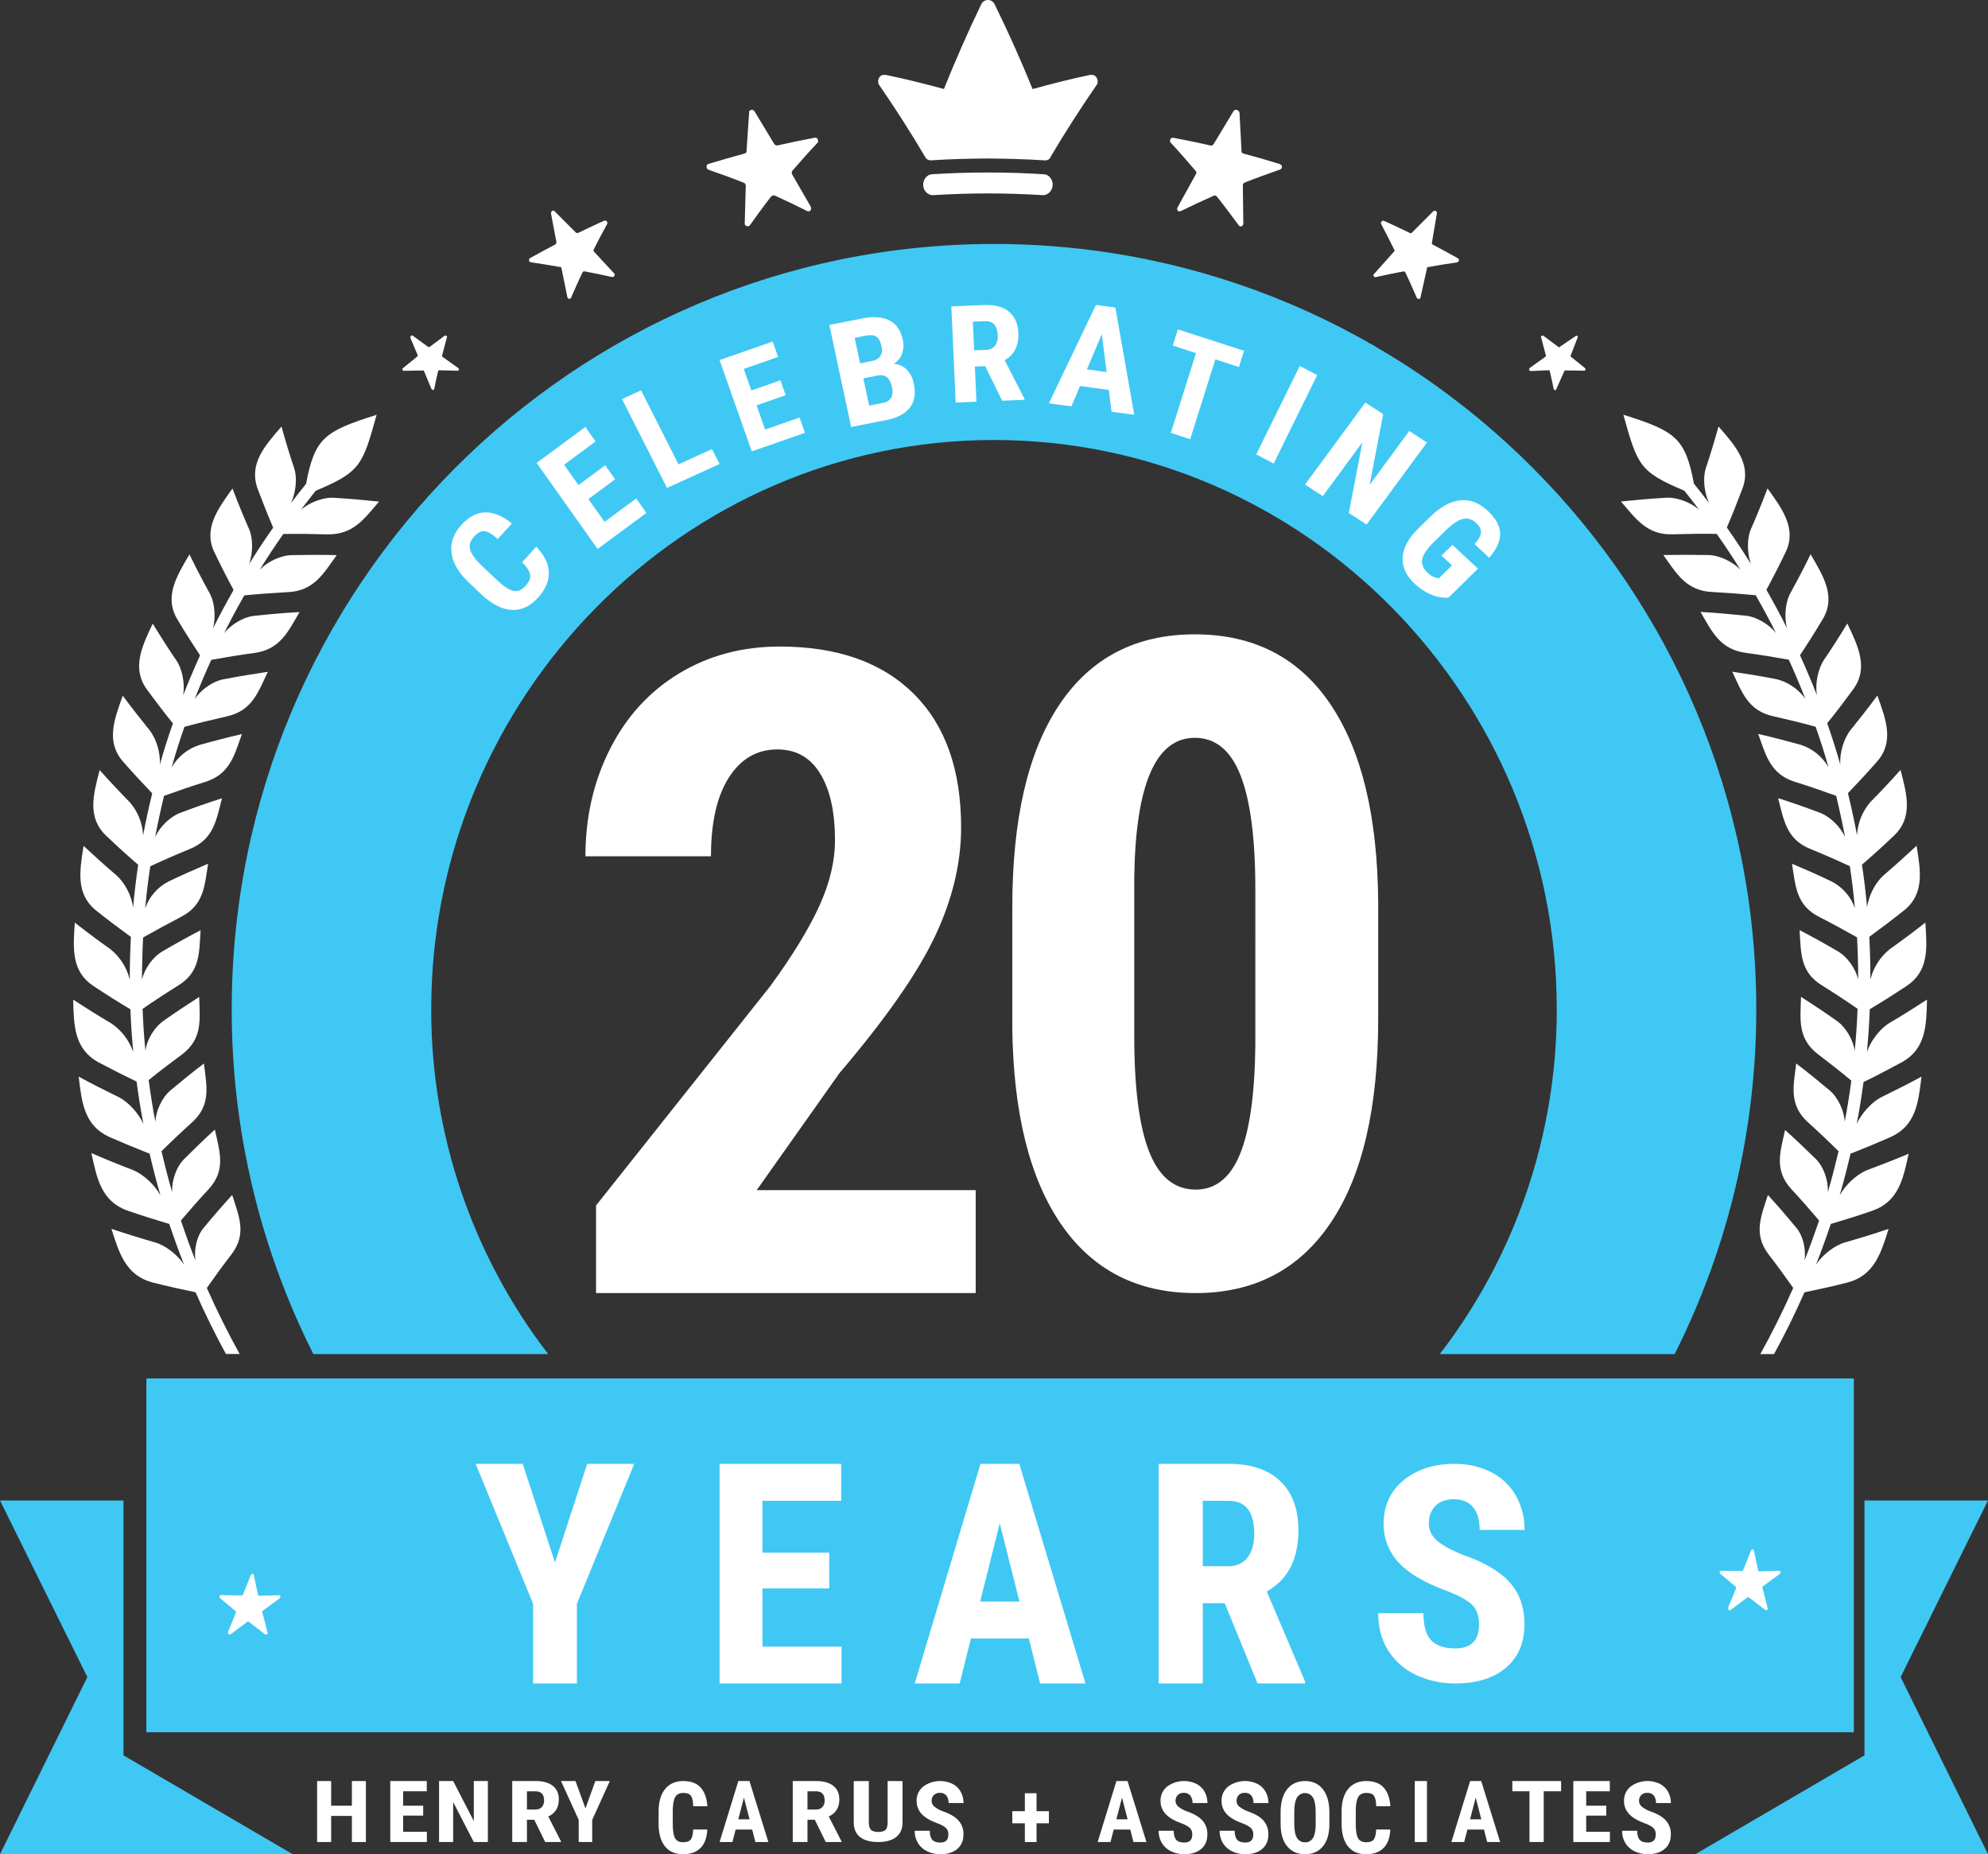
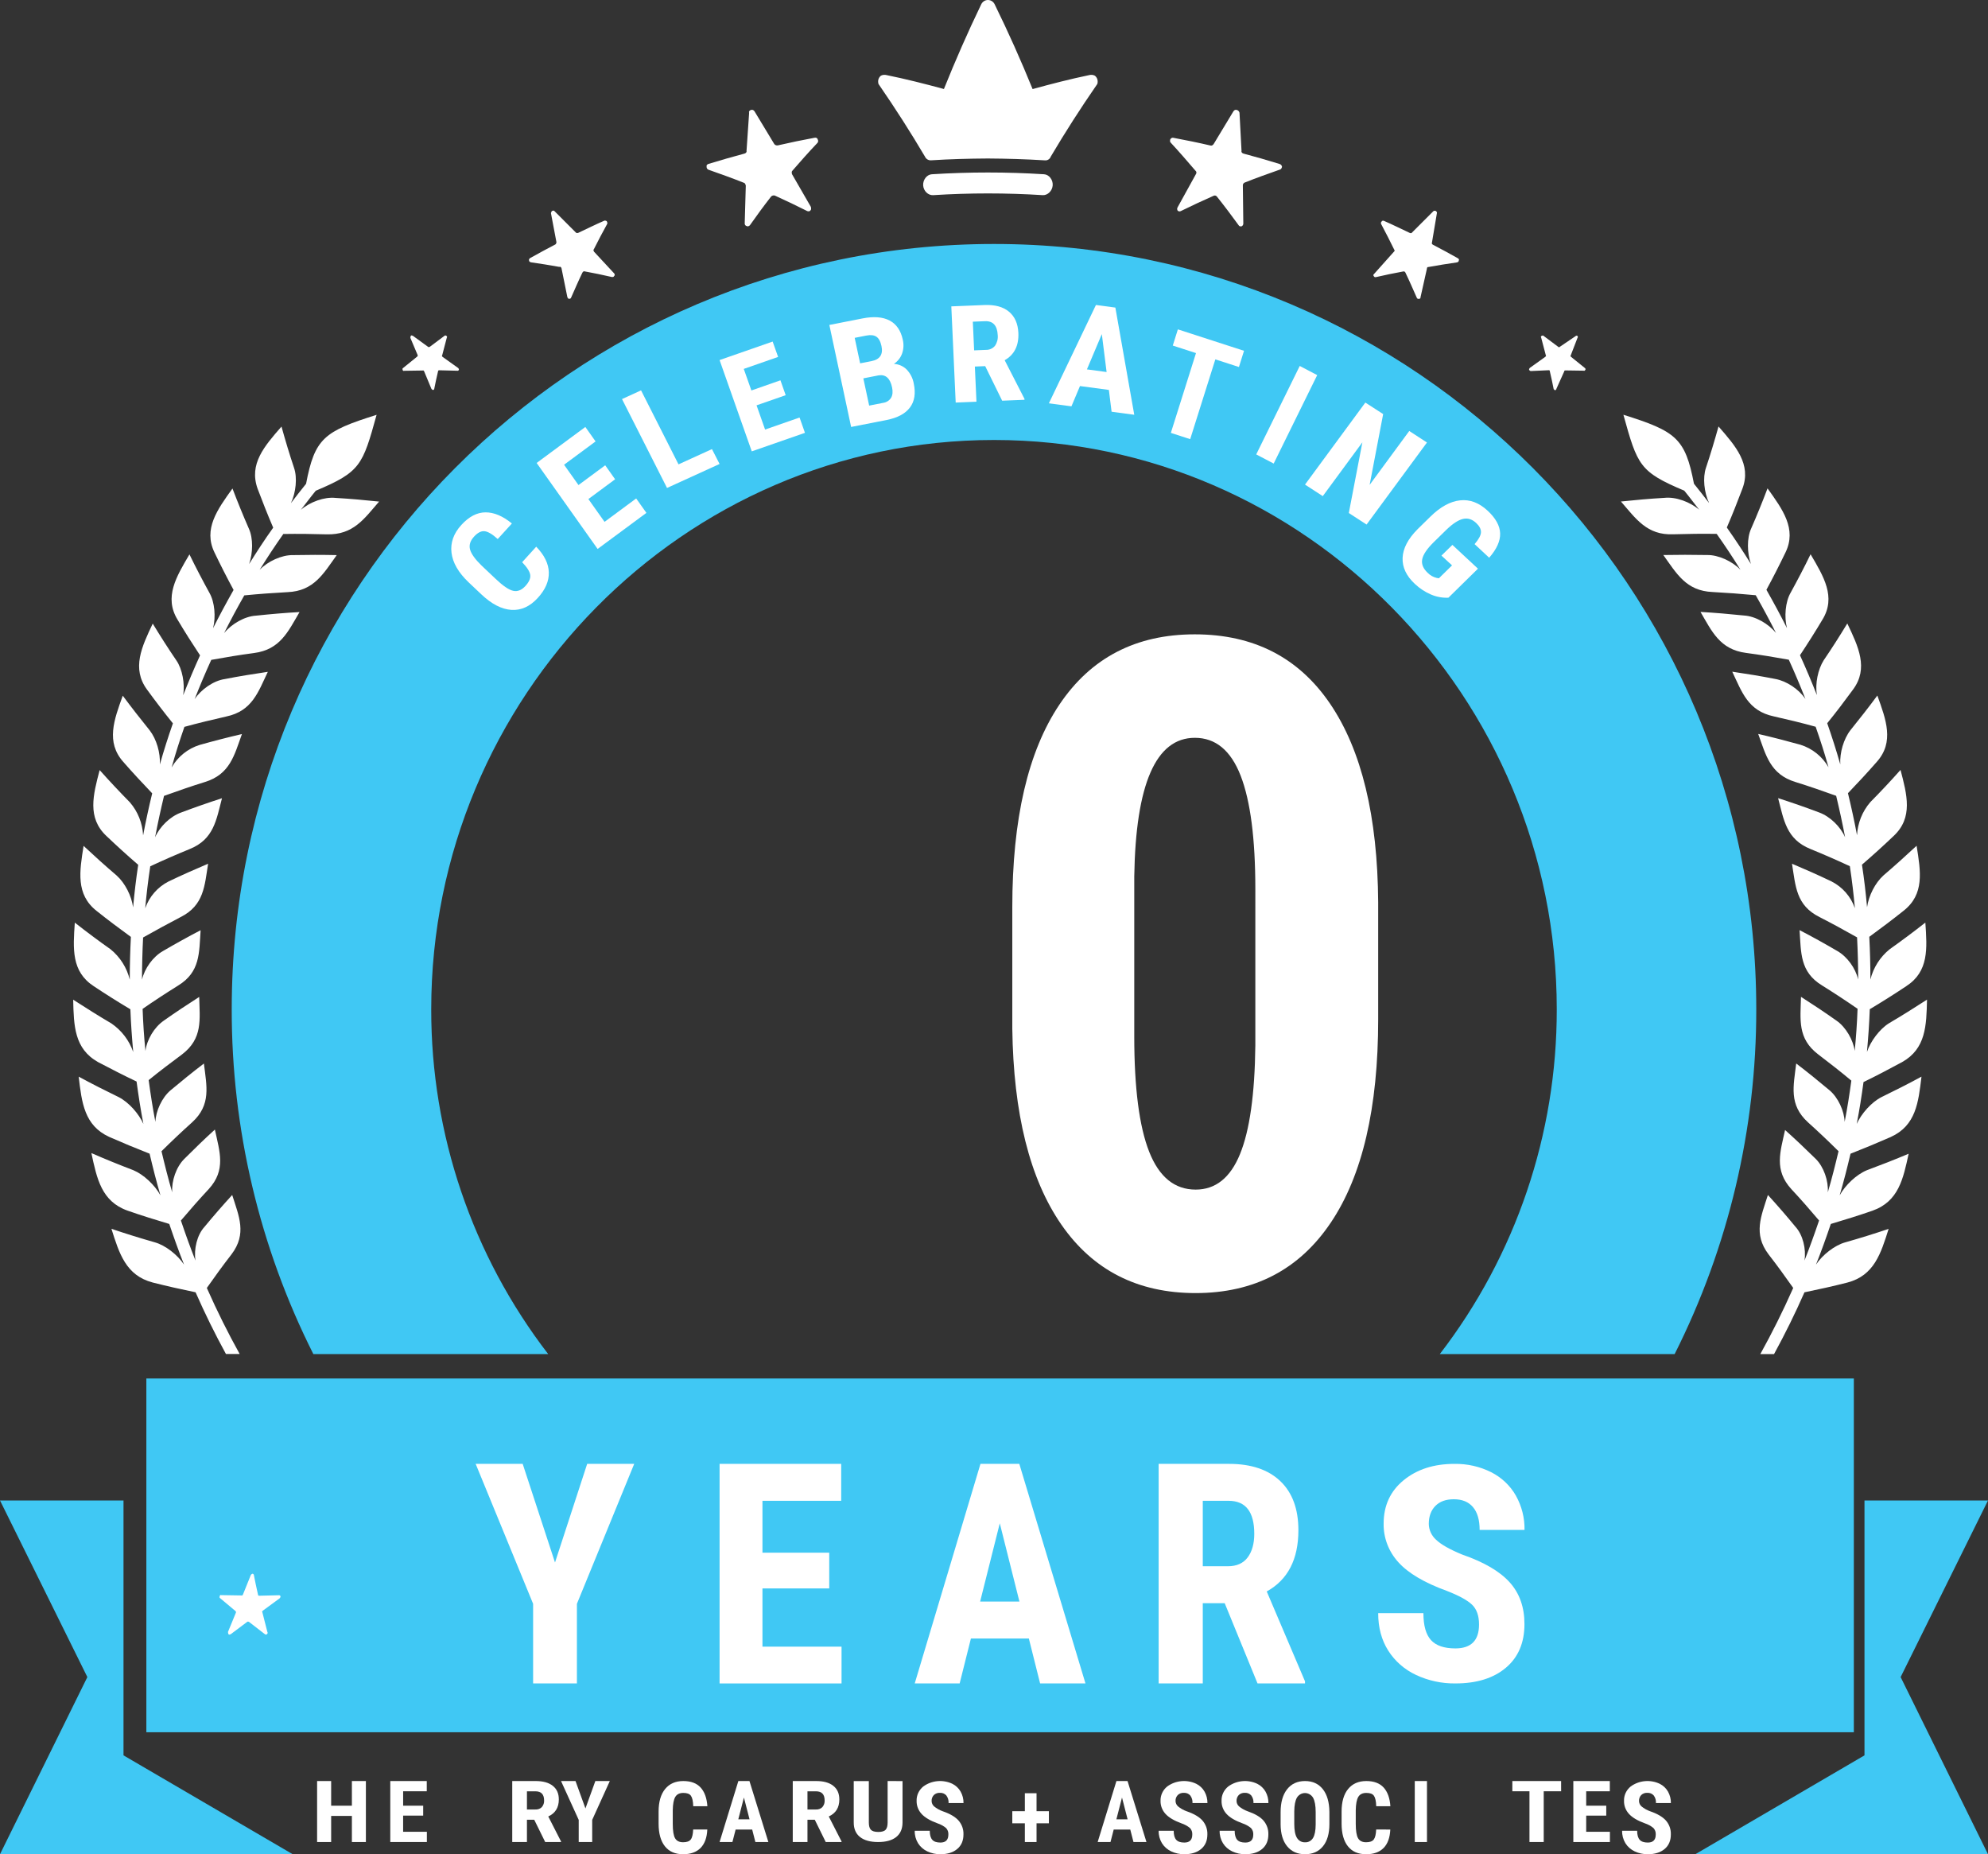
<svg xmlns="http://www.w3.org/2000/svg" width="163px" height="152px" viewBox="0 0 163 152" version="1.1">
  <rect x="0" y="0" width="163" height="152" fill="#333333" stroke="none" />
  <title>4582E413-22AA-4108-AF88-F77D7F74055E</title>
  <g id="Home" stroke="none" stroke-width="1" fill="none" fill-rule="evenodd">
    <g id="Home:-Desktops---12-col" transform="translate(-1255, -663)">
      <g id="hca-20-badge-light" transform="translate(1255, 663)">
        <polygon id="Path" fill="#40C8F4" points="10.126 123 10.126 143.895 24 152 0 152 7.162 137.478 0 123" />
        <rect id="Rectangle" fill="#40C8F4" fill-rule="nonzero" x="12" y="113" width="140" height="29" />
        <polygon id="Path" fill="#40C8F4" points="163 123 155.837 137.478 163 152 139 152 152.873 143.895 152.873 123" />
        <path d="M76.502,15.999 C76.101,16.019 75.719,15.654 75.692,15.197 C75.665,14.741 75.991,14.309 76.405,14.285 C79.467,14.092 82.538,14.092 85.6,14.285 C86.015,14.306 86.346,14.741 86.312,15.195 C86.279,15.649 85.9,16.017 85.502,15.998 C82.508,15.809 79.506,15.809 76.513,15.998 L76.502,15.999 Z M85.664,13.144 L85.664,13.144 C85.879,13.171 86.084,13.042 86.157,12.833 C87.329,10.851 88.581,8.896 89.914,6.967 C89.967,6.907 89.996,6.829 89.996,6.748 C90.02,6.536 89.932,6.327 89.764,6.201 C89.622,6.131 89.461,6.115 89.308,6.156 C87.739,6.482 86.183,6.885 84.665,7.302 C83.716,4.969 82.677,2.642 81.552,0.349 C81.449,0.135 81.236,0 81.003,0 C80.771,0 80.558,0.135 80.455,0.349 C79.349,2.642 78.328,4.968 77.394,7.296 C75.848,6.88 74.285,6.478 72.691,6.156 C72.539,6.115 72.377,6.13 72.235,6.2 C72.069,6.326 71.98,6.533 72.004,6.744 C72.004,6.825 72.033,6.903 72.085,6.965 C73.415,8.895 74.666,10.851 75.836,12.832 C75.923,13.03 76.119,13.153 76.331,13.142 C77.885,13.042 79.441,13.002 80.995,12.992 C82.553,13.002 84.109,13.049 85.664,13.144 Z" id="Shape" fill="#FFFFFF" />
        <path d="M45.173,17.467 C45.199,17.393 45.221,17.315 45.27,17.292 C45.369,17.241 45.446,17.269 45.47,17.315 L47.216,19.061 C47.239,19.11 47.361,19.112 47.408,19.089 C48.121,18.754 48.828,18.404 49.55,18.09 C49.6,18.067 49.667,18.09 49.746,18.124 C49.791,18.225 49.813,18.275 49.788,18.349 C49.4,19.046 49.034,19.753 48.678,20.456 C48.629,20.481 48.678,20.581 48.703,20.631 L50.37,22.426 C50.394,22.475 50.443,22.576 50.352,22.62 C50.33,22.692 50.282,22.715 50.167,22.708 C49.431,22.537 48.688,22.384 47.939,22.247 C47.871,22.222 47.822,22.247 47.757,22.34 C47.429,23.015 47.128,23.717 46.826,24.396 C46.802,24.471 46.722,24.513 46.646,24.489 C46.602,24.513 46.547,24.416 46.521,24.367 L46.036,21.978 C46.012,21.927 45.957,21.829 45.863,21.879 C45.089,21.735 44.317,21.618 43.535,21.503 C43.456,21.48 43.384,21.458 43.374,21.337 C43.347,21.287 43.412,21.188 43.46,21.16 C44.145,20.773 44.839,20.402 45.537,20.036 C45.586,20.011 45.607,19.937 45.626,19.863 L45.173,17.469 L45.173,17.467 Z M117.816,17.467 L117.816,17.467 C117.843,17.418 117.77,17.316 117.719,17.292 C117.667,17.268 117.545,17.27 117.521,17.316 L115.775,19.061 C115.752,19.111 115.681,19.137 115.583,19.091 C114.885,18.764 114.197,18.419 113.489,18.113 C113.391,18.068 113.317,18.096 113.293,18.149 C113.221,18.203 113.202,18.303 113.25,18.379 C113.621,19.07 113.973,19.769 114.314,20.464 C114.36,20.487 114.358,20.61 114.287,20.638 L112.663,22.457 C112.594,22.483 112.589,22.608 112.636,22.628 C112.662,22.702 112.743,22.741 112.818,22.716 C113.556,22.545 114.298,22.392 115.047,22.255 C115.124,22.232 115.206,22.273 115.233,22.348 C115.56,23.023 115.861,23.725 116.164,24.404 C116.188,24.478 116.268,24.519 116.343,24.497 C116.388,24.522 116.489,24.448 116.469,24.375 L116.999,22.009 C116.98,21.936 117.08,21.862 117.127,21.887 C117.9,21.743 118.674,21.626 119.455,21.51 C119.53,21.487 119.607,21.466 119.613,21.343 C119.642,21.295 119.624,21.221 119.529,21.168 C118.86,20.788 118.181,20.424 117.499,20.068 C117.403,20.019 117.382,19.945 117.407,19.897 L117.813,17.478 L117.816,17.467 Z M101.629,9.24 L101.629,9.24 C101.601,9.126 101.512,9.037 101.397,9.01 C101.28,8.981 101.217,9.021 101.135,9.117 L99.506,11.815 C99.425,11.912 99.359,11.953 99.254,11.93 C98.241,11.693 97.221,11.488 96.198,11.295 C96.09,11.276 96.026,11.321 95.952,11.42 C95.931,11.535 95.911,11.639 96.006,11.712 C96.696,12.454 97.362,13.23 98.01,13.984 C98.056,14.017 98.087,14.067 98.095,14.122 C98.103,14.178 98.088,14.234 98.053,14.278 L96.565,16.975 C96.506,17.06 96.502,17.171 96.553,17.261 C96.616,17.33 96.718,17.35 96.803,17.31 C97.693,16.873 98.598,16.45 99.52,16.043 C99.608,16.007 99.711,16.033 99.771,16.107 C100.395,16.889 100.994,17.686 101.571,18.481 C101.605,18.547 101.7,18.575 101.814,18.548 C101.903,18.496 101.952,18.397 101.941,18.296 L101.904,15.229 C101.89,15.127 101.94,15.026 102.031,14.975 C102.983,14.592 103.945,14.254 104.928,13.906 C105.045,13.887 105.083,13.781 105.117,13.676 C105.101,13.562 105.019,13.469 104.907,13.439 C103.931,13.138 102.95,12.855 101.962,12.592 C101.857,12.563 101.765,12.484 101.795,12.374 L101.629,9.24 Z M129.349,27.688 L129.349,27.688 C129.383,27.641 129.376,27.575 129.332,27.535 C129.283,27.503 129.218,27.513 129.18,27.557 L127.869,28.446 C127.835,28.491 127.794,28.458 127.753,28.425 L126.532,27.512 C126.492,27.481 126.458,27.527 126.381,27.541 C126.349,27.585 126.316,27.63 126.358,27.656 L126.745,29.124 C126.786,29.156 126.751,29.2 126.717,29.24 L125.429,30.161 C125.387,30.206 125.365,30.265 125.368,30.326 L125.491,30.417 L126.958,30.35 C127.034,30.334 127.075,30.366 127.075,30.443 C127.191,30.928 127.293,31.416 127.39,31.904 L127.506,32 C127.54,31.959 127.616,31.946 127.613,31.871 L128.252,30.45 C128.251,30.408 128.281,30.371 128.323,30.364 L129.861,30.387 C129.9,30.418 129.936,30.377 129.977,30.334 C130.011,30.288 130.007,30.224 129.966,30.184 L128.827,29.263 C128.785,29.228 128.743,29.196 128.779,29.154 L129.345,27.687 L129.349,27.688 Z M61.414,9.225 L61.414,9.225 C61.389,9.117 61.484,9.035 61.594,9.008 C61.703,8.982 61.773,9.019 61.856,9.113 L63.486,11.811 C63.558,11.902 63.677,11.942 63.791,11.914 C64.784,11.684 65.786,11.479 66.791,11.292 C66.898,11.271 67.016,11.306 67.037,11.416 C67.097,11.502 67.097,11.614 67.037,11.7 C66.327,12.444 65.641,13.221 64.981,13.981 C64.888,14.059 64.914,14.165 64.937,14.275 L66.486,16.961 C66.509,17.076 66.531,17.18 66.443,17.256 C66.407,17.319 66.306,17.339 66.196,17.307 C65.322,16.863 64.434,16.443 63.529,16.031 C63.422,16.001 63.307,16.03 63.227,16.107 C62.62,16.884 62.039,17.678 61.482,18.47 C61.398,18.549 61.303,18.577 61.237,18.537 C61.123,18.517 61.044,18.41 61.061,18.296 L61.149,15.214 C61.119,15.106 61.09,15.001 60.971,14.976 C60.019,14.595 59.058,14.255 58.073,13.907 C57.979,13.861 57.925,13.762 57.937,13.659 C57.902,13.551 57.99,13.467 58.094,13.435 C59.072,13.136 60.053,12.855 61.038,12.591 C61.145,12.563 61.237,12.476 61.209,12.373 L61.424,9.225 L61.414,9.225 Z M33.645,27.693 L33.645,27.693 C33.654,27.615 33.661,27.54 33.704,27.508 C33.747,27.475 33.782,27.516 33.857,27.529 L35.124,28.451 C35.164,28.459 35.206,28.451 35.24,28.43 L36.462,27.516 C36.514,27.488 36.578,27.499 36.616,27.543 C36.649,27.588 36.681,27.633 36.638,27.664 L36.253,29.133 C36.211,29.162 36.245,29.209 36.278,29.248 L37.568,30.169 C37.611,30.212 37.633,30.272 37.627,30.332 L37.548,30.392 L36.035,30.354 C36.005,30.344 35.972,30.35 35.948,30.37 C35.923,30.389 35.91,30.42 35.913,30.451 C35.797,30.934 35.694,31.423 35.597,31.914 L35.519,31.976 C35.459,31.963 35.407,31.927 35.373,31.877 L34.77,30.426 C34.735,30.382 34.7,30.341 34.661,30.373 L33.124,30.396 C33.085,30.428 33.049,30.387 33.013,30.343 C33.013,30.269 32.979,30.228 33.02,30.192 L34.204,29.233 C34.243,29.199 34.244,29.202 34.251,29.124 L33.645,27.693 Z" id="Shape" fill="#FFFFFF" />
        <path d="M8.958,93.199 C6.908,92.26 6.703,90.383 6.452,88.258 C7.535,88.848 8.645,89.406 9.739,89.939 C10.567,90.364 11.378,91.293 11.757,92.132 C11.533,90.973 11.354,89.815 11.197,88.657 C10.129,88.153 9.091,87.614 8.036,87.063 C6.086,85.962 6.051,84.079 6,81.95 C7.046,82.624 8.069,83.27 9.123,83.889 C9.962,84.457 10.593,85.281 10.923,86.237 C10.818,85.07 10.734,83.902 10.69,82.736 C9.677,82.132 8.676,81.501 7.689,80.845 C5.841,79.638 5.987,77.767 6.134,75.632 C7.094,76.387 8.074,77.118 9.066,77.818 C9.849,78.454 10.402,79.328 10.64,80.306 C10.64,79.139 10.671,77.971 10.732,76.802 C9.793,76.118 8.846,75.412 7.919,74.671 C6.196,73.314 6.524,71.409 6.854,69.342 C7.752,70.18 8.647,70.988 9.57,71.775 C10.249,72.386 10.786,73.434 10.913,74.382 C11.019,73.217 11.156,72.053 11.332,70.892 C10.445,70.13 9.581,69.342 8.726,68.53 C7.131,67.033 7.637,65.157 8.171,63.127 C8.977,64.03 9.802,64.91 10.647,65.767 C11.302,66.526 11.684,67.48 11.734,68.479 C11.954,67.321 12.202,66.172 12.479,65.033 C11.683,64.199 10.881,63.341 10.112,62.459 C8.666,60.838 9.347,59.009 10.066,57.029 C10.784,57.999 11.529,58.948 12.274,59.871 C12.832,60.59 13.158,61.711 13.108,62.667 C13.428,61.533 13.787,60.409 14.177,59.296 C13.445,58.394 12.75,57.479 12.058,56.533 C10.78,54.796 11.618,53.029 12.523,51.12 C13.152,52.15 13.786,53.151 14.461,54.138 C14.952,54.848 15.17,56.046 15.02,56.989 C15.455,55.89 15.912,54.8 16.403,53.723 C15.772,52.77 15.146,51.789 14.558,50.797 C13.432,48.953 14.457,47.272 15.534,45.446 C16.052,46.517 16.611,47.577 17.178,48.61 C17.605,49.362 17.706,50.57 17.47,51.498 C18.001,50.439 18.566,49.394 19.152,48.361 C18.609,47.357 18.088,46.334 17.588,45.292 C16.652,43.371 17.82,41.774 19.061,40.045 C19.486,41.161 19.934,42.257 20.405,43.335 C20.766,44.123 20.743,45.329 20.424,46.237 C21.054,45.227 21.703,44.228 22.4,43.255 C21.947,42.203 21.531,41.146 21.122,40.065 C20.396,38.035 21.672,36.58 23.08,34.968 C23.399,36.115 23.735,37.239 24.111,38.357 C24.387,39.167 24.265,40.371 23.855,41.243 C24.267,40.715 24.668,40.176 25.095,39.659 C25.807,35.93 26.568,35.36 30.878,34.005 C29.729,38.156 29.555,38.682 25.891,40.228 C25.47,40.739 25.077,41.271 24.67,41.791 C25.414,41.15 26.588,40.715 27.512,40.816 C28.708,40.886 29.907,40.992 31.083,41.117 C29.857,42.524 28.983,43.859 26.783,43.803 C25.61,43.767 24.419,43.753 23.231,43.773 C22.551,44.734 21.906,45.717 21.285,46.714 C21.958,46.011 23.102,45.485 24.022,45.505 C25.228,45.479 26.424,45.479 27.61,45.505 C26.524,47.011 25.75,48.452 23.575,48.541 C22.405,48.603 21.219,48.69 20.031,48.806 C19.45,49.825 18.896,50.853 18.373,51.901 C18.982,51.147 20.059,50.522 20.986,50.468 C22.186,50.342 23.368,50.237 24.56,50.173 C23.625,51.766 22.974,53.253 20.828,53.532 C19.655,53.687 18.496,53.88 17.321,54.093 C16.836,55.154 16.385,56.229 15.957,57.312 C16.496,56.511 17.51,55.798 18.428,55.667 C19.601,55.435 20.79,55.245 21.959,55.073 C21.166,56.734 20.681,58.281 18.558,58.734 C17.418,58.993 16.26,59.271 15.12,59.584 C14.737,60.684 14.382,61.792 14.074,62.909 C14.579,62.026 15.4,61.367 16.373,61.064 C17.535,60.738 18.681,60.442 19.836,60.174 C19.213,61.899 18.865,63.476 16.794,64.107 C15.674,64.454 14.571,64.838 13.449,65.242 C13.177,66.368 12.932,67.501 12.715,68.64 C13.099,67.764 13.944,66.935 14.838,66.61 C15.953,66.19 17.074,65.799 18.201,65.435 C17.736,67.204 17.541,68.805 15.543,69.605 C14.461,70.048 13.383,70.516 12.32,71.014 C12.147,72.158 12.009,73.306 11.907,74.456 C12.236,73.503 12.924,72.714 13.825,72.256 C14.898,71.744 15.986,71.259 17.063,70.804 C16.774,72.605 16.733,74.214 14.809,75.177 C13.778,75.718 12.76,76.269 11.733,76.85 C11.675,78.003 11.645,79.155 11.642,80.306 C11.861,79.379 12.537,78.433 13.355,77.965 C14.378,77.369 15.405,76.797 16.449,76.255 C16.321,78.109 16.428,79.675 14.607,80.79 C13.625,81.402 12.65,82.038 11.693,82.702 C11.733,83.852 11.809,85.003 11.926,86.155 C12.042,85.215 12.65,84.209 13.413,83.678 C14.371,82.999 15.359,82.348 16.332,81.724 C16.38,83.577 16.638,85.132 14.923,86.437 C14.011,87.113 13.081,87.815 12.189,88.541 C12.344,89.685 12.52,90.83 12.74,91.966 C12.775,91.067 13.283,89.967 13.986,89.376 C14.894,88.617 15.789,87.887 16.719,87.182 C16.94,89.035 17.334,90.557 15.753,92.002 C14.9,92.768 14.064,93.558 13.242,94.372 C13.508,95.501 13.792,96.627 14.12,97.743 C14.058,96.795 14.452,95.658 15.104,95.008 C15.93,94.18 16.759,93.377 17.618,92.596 C18.013,94.423 18.547,95.91 17.111,97.479 C16.33,98.315 15.585,99.169 14.833,100.052 C15.205,101.154 15.596,102.253 16.028,103.334 C15.882,102.397 16.157,101.235 16.765,100.573 C17.503,99.679 18.261,98.808 19.038,97.958 C19.592,99.704 20.258,101.141 18.982,102.823 C18.285,103.722 17.62,104.636 16.959,105.579 L16.996,105.663 C17.8,107.475 18.685,109.254 19.65,110.992 L18.525,110.992 C17.621,109.34 16.791,107.654 16.036,105.935 C14.874,105.694 13.687,105.43 12.521,105.134 C10.313,104.555 9.771,102.735 9.137,100.732 C10.317,101.132 11.506,101.5 12.693,101.839 C13.558,102.08 14.552,102.855 15.09,103.664 C14.654,102.565 14.258,101.453 13.879,100.333 C12.745,99.993 11.59,99.638 10.456,99.24 C8.316,98.478 7.944,96.62 7.493,94.523 C8.628,95.021 9.783,95.486 10.927,95.924 C11.783,96.281 12.687,97.138 13.155,97.987 C12.824,96.859 12.535,95.718 12.266,94.572 C11.16,94.141 10.057,93.683 8.958,93.199 Z M155.037,93.199 C157.087,92.264 157.293,90.385 157.546,88.257 C156.463,88.848 155.35,89.406 154.257,89.939 C153.431,90.363 152.617,91.293 152.237,92.131 C152.459,90.993 152.638,89.847 152.793,88.702 C153.864,88.182 154.903,87.633 155.962,87.062 C157.912,85.96 157.949,84.077 158,81.944 C156.954,82.619 155.93,83.267 154.876,83.884 C154.099,84.373 153.365,85.366 153.075,86.231 C153.182,85.066 153.264,83.897 153.307,82.728 C154.322,82.124 155.319,81.493 156.308,80.834 C158.156,79.627 158.009,77.758 157.863,75.629 C156.904,76.384 155.923,77.115 154.933,77.817 C154.151,78.451 153.599,79.321 153.358,80.297 C153.358,79.129 153.328,77.962 153.267,76.795 C154.208,76.108 155.154,75.396 156.079,74.659 C157.8,73.306 157.486,71.447 157.146,69.331 C156.245,70.167 155.348,70.976 154.428,71.763 C153.749,72.375 153.214,73.426 153.084,74.372 C152.981,73.208 152.844,72.041 152.666,70.881 C153.554,70.118 154.418,69.333 155.271,68.521 C156.867,67.022 156.361,65.146 155.827,63.114 C155.023,64.019 154.197,64.9 153.349,65.756 C152.695,66.515 152.313,67.469 152.261,68.468 C152.043,67.314 151.795,66.165 151.517,65.022 C152.313,64.191 153.114,63.333 153.884,62.45 C155.329,60.828 154.645,58.996 153.927,57.016 C153.21,57.987 152.465,58.938 151.719,59.859 C151.162,60.578 150.838,61.698 150.887,62.656 C150.566,61.523 150.206,60.4 149.817,59.286 C150.55,58.386 151.243,57.469 151.936,56.522 C153.22,54.784 152.376,53.017 151.464,51.108 C150.837,52.139 150.202,53.141 149.528,54.127 C149.054,54.883 148.817,56.034 148.969,56.978 C148.535,55.88 148.077,54.79 147.584,53.712 C148.217,52.758 148.842,51.777 149.43,50.786 C150.557,48.943 149.529,47.262 148.453,45.435 C147.934,46.508 147.376,47.568 146.809,48.602 C146.383,49.35 146.28,50.559 146.517,51.489 C145.986,50.428 145.42,49.384 144.832,48.348 C145.376,47.348 145.895,46.325 146.4,45.28 C147.329,43.358 146.167,41.764 144.923,40.035 C144.5,41.152 144.053,42.248 143.582,43.325 C143.22,44.112 143.243,45.318 143.562,46.23 C142.933,45.217 142.274,44.221 141.586,43.244 C142.039,42.194 142.457,41.135 142.864,40.057 C143.619,38.062 142.312,36.569 140.905,34.96 C140.584,36.109 140.25,37.231 139.874,38.35 C139.6,39.16 139.721,40.364 140.131,41.236 C139.719,40.707 139.318,40.171 138.891,39.653 C138.175,35.921 137.415,35.352 133.106,34 C134.257,38.149 134.431,38.677 138.094,40.221 C138.516,40.731 138.907,41.264 139.317,41.783 C138.573,41.145 137.398,40.709 136.475,40.811 C135.278,40.879 134.079,40.987 132.903,41.111 C134.13,42.517 135.031,43.891 137.203,43.798 C138.376,43.763 139.57,43.745 140.755,43.765 C141.435,44.726 142.085,45.707 142.703,46.707 C142.029,46.005 140.884,45.479 139.966,45.498 C138.761,45.475 137.566,45.475 136.379,45.498 C137.464,47.004 138.238,48.441 140.414,48.53 C141.585,48.592 142.766,48.68 143.956,48.794 C144.537,49.813 145.093,50.845 145.618,51.89 C145.006,51.134 143.929,50.51 143.003,50.457 C141.802,50.333 140.62,50.231 139.428,50.162 C140.358,51.754 141.014,53.242 143.161,53.522 C144.333,53.677 145.493,53.869 146.668,54.08 C147.153,55.142 147.605,56.218 148.032,57.301 C147.493,56.5 146.498,55.829 145.562,55.658 C144.388,55.426 143.199,55.234 142.03,55.062 C142.825,56.724 143.308,58.27 145.433,58.724 C146.573,58.981 147.733,59.26 148.869,59.575 C149.254,60.673 149.609,61.776 149.923,62.896 C149.417,62.015 148.596,61.356 147.625,61.051 C146.462,60.728 145.314,60.43 144.159,60.164 C144.784,61.886 145.133,63.467 147.203,64.102 C148.323,64.449 149.427,64.832 150.55,65.237 C150.822,66.365 151.067,67.497 151.284,68.635 C150.899,67.757 150.052,66.931 149.161,66.603 C148.045,66.181 146.922,65.79 145.791,65.429 C146.256,67.197 146.452,68.798 148.45,69.599 C149.53,70.041 150.609,70.509 151.673,71.006 C151.845,72.15 151.983,73.298 152.086,74.448 C151.755,73.497 151.067,72.71 150.167,72.253 C149.095,71.74 148.007,71.258 146.93,70.803 C147.225,72.645 147.258,74.213 149.184,75.175 C150.218,75.703 151.239,76.26 152.265,76.841 C152.323,77.993 152.354,79.145 152.357,80.297 C152.137,79.37 151.462,78.424 150.643,77.957 C149.621,77.359 148.594,76.788 147.55,76.247 C147.678,78.101 147.57,79.668 149.392,80.78 C150.373,81.393 151.348,82.031 152.306,82.695 C152.265,83.853 152.182,84.999 152.073,86.148 C151.95,85.257 151.35,84.204 150.587,83.673 C149.628,82.993 148.643,82.341 147.668,81.716 C147.621,83.578 147.362,85.125 149.075,86.431 C149.985,87.126 150.91,87.842 151.795,88.584 C151.643,89.714 151.467,90.844 151.247,91.965 C151.214,91.066 150.709,89.964 150.003,89.372 C149.098,88.614 148.202,87.885 147.274,87.179 C147.052,89.032 146.655,90.553 148.236,91.998 C149.088,92.764 149.924,93.555 150.745,94.371 C150.478,95.499 150.193,96.626 149.865,97.74 C149.928,96.794 149.533,95.655 148.882,95.006 C148.053,94.195 147.222,93.4 146.361,92.632 C145.971,94.418 145.442,95.906 146.873,97.475 C147.655,98.311 148.399,99.166 149.149,100.05 C148.776,101.151 148.383,102.251 147.953,103.331 C148.1,102.392 147.824,101.232 147.217,100.568 C146.485,99.678 145.731,98.808 144.954,97.958 C144.4,99.703 143.734,101.139 145.005,102.823 C145.702,103.721 146.367,104.636 147.028,105.577 L146.992,105.662 C146.187,107.476 145.3,109.256 144.332,111 L145.458,111 C146.362,109.347 147.193,107.66 147.951,105.937 C149.113,105.698 150.301,105.436 151.468,105.138 C153.676,104.558 154.217,102.743 154.853,100.736 C153.672,101.135 152.487,101.503 151.298,101.84 C150.432,102.08 149.439,102.852 148.898,103.663 C149.335,102.565 149.733,101.452 150.112,100.333 C151.246,99.997 152.402,99.638 153.535,99.244 C155.673,98.484 156.048,96.628 156.493,94.577 C155.36,95.057 154.209,95.504 153.067,95.929 C152.21,96.284 151.305,97.142 150.837,97.989 C151.169,96.861 151.458,95.72 151.728,94.575 C152.834,94.142 153.938,93.684 155.039,93.2 L155.037,93.199 Z" id="Shape" fill="#FFFFFF" />
        <path d="M81.5,20 C46.982,20 19,48.088 19,82.734 C18.987,92.553 21.28,102.237 25.692,111 L44.947,111 C38.716,102.906 35.343,92.963 35.357,82.734 C35.357,57.154 56.017,36.068 81.5,36.068 C106.983,36.068 127.642,57.154 127.642,82.734 C127.657,92.963 124.284,102.906 118.053,111 L137.308,111 C141.72,102.237 144.013,92.553 144,82.734 C144,48.088 116.017,20 81.5,20 Z" id="Path" fill="#40C8F4" />
-         <path d="M80,106 L48.871,106 L48.871,98.818 L63.165,80.826 C64.98,78.336 66.316,76.151 67.175,74.272 C68.034,72.393 68.462,70.592 68.461,68.868 C68.461,66.546 68.056,64.726 67.245,63.409 C66.435,62.091 65.266,61.433 63.738,61.434 C62.069,61.434 60.744,62.2 59.764,63.733 C58.783,65.266 58.293,67.42 58.294,70.196 L48,70.196 C48,66.989 48.671,64.058 50.013,61.403 C51.355,58.747 53.242,56.683 55.673,55.208 C58.105,53.736 60.856,53 63.928,53 C68.644,53 72.303,54.287 74.903,56.86 C77.504,59.433 78.804,63.09 78.803,67.831 C78.803,70.776 78.083,73.763 76.644,76.79 C75.204,79.818 72.598,83.545 68.826,87.972 L62.045,97.56 L80,97.56 L80,106 Z" id="Path" fill="#FFFFFF" fill-rule="nonzero" />
        <path d="M113,83.548 C113,90.816 111.705,96.375 109.115,100.224 C106.526,104.074 102.831,105.999 98.033,106 C93.281,106 89.611,104.129 87.022,100.386 C84.433,96.644 83.092,91.284 83,84.307 L83,74.379 C83,67.137 84.288,61.596 86.865,57.757 C89.442,53.917 93.142,51.998 97.964,52 C102.787,52 106.487,53.9 109.064,57.699 C111.641,61.498 112.953,66.925 113,73.981 L113,83.548 Z M102.928,72.899 C102.928,68.761 102.527,65.656 101.723,63.586 C100.919,61.516 99.666,60.481 97.964,60.482 C94.773,60.482 93.118,64.272 93,71.853 L93,84.955 C93,89.191 93.408,92.343 94.223,94.413 C95.039,96.482 96.31,97.517 98.035,97.517 C99.666,97.517 100.878,96.548 101.67,94.609 C102.463,92.671 102.882,89.705 102.927,85.711 L102.928,72.899 Z" id="Shape" fill="#FFFFFF" fill-rule="nonzero" />
        <polygon id="Path" fill="#FFFFFF" fill-rule="nonzero" points="45.506 128.085 48.144 120 52 120 47.302 131.472 47.302 138 43.711 138 43.711 131.472 39 120 42.856 120" />
        <polygon id="Path" fill="#FFFFFF" fill-rule="nonzero" points="67.991 130.211 62.515 130.211 62.515 134.984 69 134.984 69 138 59 138 59 120 68.971 120 68.971 123.028 62.515 123.028 62.515 127.281 67.991 127.281" />
        <path d="M84.357,134.315 L79.607,134.315 L78.684,138 L75,138 L80.39,120 L83.575,120 L89,138 L85.281,138 L84.357,134.315 Z M80.363,131.287 L83.585,131.287 L81.974,124.871 L80.363,131.287 Z" id="Shape" fill="#FFFFFF" fill-rule="nonzero" />
        <path d="M100.416,131.423 L98.618,131.423 L98.618,138 L95,138 L95,120 L100.772,120 C102.585,120 103.986,120.472 104.975,121.415 C105.964,122.358 106.458,123.699 106.458,125.439 C106.458,127.829 105.593,129.502 103.862,130.458 L107,137.826 L107,138 L103.108,138 L100.416,131.423 Z M98.618,128.393 L100.674,128.393 C101.396,128.393 101.937,128.152 102.298,127.67 C102.659,127.188 102.84,126.543 102.84,125.735 C102.84,123.931 102.139,123.029 100.736,123.028 L98.618,123.028 L98.618,128.393 Z" id="Shape" fill="#FFFFFF" fill-rule="nonzero" />
        <path d="M121.269,133.168 C121.269,132.454 121.079,131.913 120.697,131.545 C120.315,131.177 119.621,130.798 118.616,130.408 C116.785,129.741 115.465,128.962 114.658,128.068 C113.858,127.191 113.427,126.061 113.447,124.897 C113.447,123.422 113.993,122.237 115.086,121.342 C116.18,120.447 117.569,120 119.254,120.001 C120.299,119.984 121.332,120.217 122.259,120.68 C123.118,121.114 123.824,121.782 124.288,122.599 C124.772,123.464 125.017,124.433 124.999,125.414 L121.318,125.414 C121.318,124.597 121.136,123.973 120.772,123.544 C120.408,123.114 119.883,122.9 119.198,122.901 C118.552,122.901 118.049,123.083 117.689,123.448 C117.329,123.812 117.149,124.304 117.149,124.922 C117.156,125.418 117.374,125.889 117.754,126.227 C118.158,126.613 118.87,127.016 119.891,127.436 C121.676,128.054 122.973,128.812 123.782,129.711 C124.591,130.609 124.995,131.752 124.993,133.139 C124.993,134.663 124.486,135.854 123.472,136.712 C122.458,137.569 121.079,137.999 119.336,137.999 C118.217,138.014 117.11,137.775 116.105,137.304 C115.159,136.863 114.367,136.169 113.823,135.307 C113.274,134.44 113,133.418 113,132.239 L116.708,132.239 C116.708,133.25 116.913,133.984 117.324,134.441 C117.735,134.899 118.406,135.128 119.336,135.128 C120.625,135.124 121.269,134.471 121.269,133.168 Z" id="Path" fill="#FFFFFF" fill-rule="nonzero" />
        <path d="M19.351,132.177 C19.343,132.091 19.342,132.095 19.299,132.058 L18.02,130.986 C17.975,130.952 18.02,130.902 18.012,130.819 C18.052,130.77 18.089,130.724 18.132,130.759 L19.795,130.786 C19.838,130.822 19.876,130.776 19.914,130.727 L20.566,129.109 C20.602,129.053 20.659,129.014 20.723,129 L20.807,129.071 C20.913,129.614 21.026,130.157 21.15,130.701 C21.15,130.784 21.198,130.82 21.281,130.809 L22.913,130.768 L22.999,130.834 C23.005,130.902 22.981,130.969 22.934,131.017 L21.54,132.04 C21.504,132.089 21.467,132.14 21.513,132.173 L21.93,133.81 C21.974,133.846 21.939,133.895 21.905,133.945 C21.864,133.995 21.795,134.008 21.739,133.977 L20.42,132.957 C20.382,132.933 20.336,132.924 20.292,132.934 L18.921,133.962 C18.84,133.977 18.802,134.023 18.756,133.985 C18.71,133.947 18.702,133.866 18.692,133.779 L18.692,133.779 L19.351,132.177 Z" id="Path" fill="#FFFFFF" />
-         <path d="M142.351,130.178 C142.343,130.092 142.342,130.095 142.299,130.058 L141.02,128.987 C140.975,128.952 141.02,128.902 141.012,128.819 C141.052,128.77 141.089,128.725 141.132,128.76 L142.795,128.787 C142.838,128.823 142.876,128.776 142.914,128.727 L143.566,127.109 C143.602,127.053 143.659,127.014 143.723,127 L143.807,127.071 C143.913,127.614 144.026,128.158 144.15,128.701 C144.15,128.785 144.198,128.82 144.281,128.81 L145.913,128.768 L145.999,128.835 C146.005,128.902 145.981,128.969 145.934,129.017 L144.54,130.041 C144.504,130.09 144.467,130.141 144.513,130.174 L144.93,131.812 C144.974,131.847 144.939,131.896 144.905,131.946 C144.864,131.996 144.795,132.009 144.739,131.978 L143.42,130.958 C143.382,130.934 143.336,130.925 143.292,130.934 L141.925,131.962 C141.844,131.977 141.805,132.023 141.759,131.985 C141.714,131.947 141.705,131.866 141.696,131.779 L141.696,131.779 L142.351,130.178 Z" id="Path" fill="#FFFFFF" />
        <path d="M43.966,44.814 C44.635,45.507 44.98,46.209 44.999,46.921 C45.019,47.633 44.72,48.327 44.103,49.005 C43.455,49.717 42.73,50.047 41.929,49.995 C41.128,49.943 40.305,49.517 39.46,48.717 L38.43,47.742 C37.589,46.943 37.119,46.133 37.02,45.311 C36.921,44.49 37.19,43.731 37.826,43.034 C38.453,42.347 39.115,42.002 39.81,42 C40.506,41.998 41.227,42.302 41.972,42.912 L40.81,44.187 C40.368,43.788 40.008,43.574 39.729,43.546 C39.451,43.516 39.159,43.666 38.855,44.004 C38.55,44.342 38.441,44.694 38.543,45.054 C38.646,45.413 38.958,45.849 39.484,46.36 L40.64,47.455 C41.248,48.032 41.729,48.358 42.084,48.433 C42.439,48.508 42.771,48.376 43.081,48.035 C43.386,47.701 43.516,47.395 43.473,47.118 C43.43,46.842 43.21,46.498 42.812,46.088 L43.966,44.814 Z" id="Path" fill="#FFFFFF" fill-rule="nonzero" />
        <polygon id="Path" fill="#FFFFFF" fill-rule="nonzero" points="50.434 39.289 48.243 40.91 49.568 42.779 52.161 40.861 53 42.043 49 45 44 37.951 47.993 35 48.832 36.186 46.249 38.097 47.432 39.762 49.622 38.142" />
        <polygon id="Path" fill="#FFFFFF" fill-rule="nonzero" points="55.633 38.066 58.375 36.815 59 38.034 54.69 40 51 32.714 52.562 32" />
        <polygon id="Path" fill="#FFFFFF" fill-rule="nonzero" points="64.42 32.395 62.031 33.227 62.731 35.212 65.558 34.226 66 35.481 61.639 37 59 29.516 63.351 28 63.799 29.259 60.983 30.241 61.607 32.009 63.99 31.176" />
        <path d="M69.786,35 L68,26.637 L70.721,26.103 C71.639,25.922 72.378,25.98 72.939,26.274 C73.499,26.569 73.859,27.092 74.02,27.842 C74.113,28.225 74.092,28.626 73.958,28.997 C73.833,29.335 73.599,29.626 73.292,29.83 C73.691,29.851 74.067,30.017 74.343,30.295 C74.644,30.614 74.844,31.008 74.919,31.431 C75.092,32.243 74.988,32.902 74.607,33.407 C74.226,33.912 73.591,34.252 72.702,34.427 L69.786,35 Z M70.524,29.785 L71.45,29.604 C72.146,29.467 72.421,29.056 72.275,28.371 C72.194,27.991 72.056,27.736 71.859,27.602 C71.662,27.469 71.383,27.439 71.021,27.51 L70.078,27.695 L70.524,29.785 Z M70.787,31.015 L71.264,33.249 L72.4,33.026 C72.678,32.99 72.923,32.834 73.065,32.602 C73.191,32.382 73.216,32.1 73.143,31.756 C72.983,31.006 72.614,30.677 72.038,30.77 L70.787,31.015 Z" id="Shape" fill="#FFFFFF" fill-rule="nonzero" />
        <path d="M80.778,30.014 L79.931,30.048 L80.062,32.93 L78.359,33 L78,25.115 L80.718,25.004 C81.572,24.969 82.239,25.149 82.72,25.544 C83.2,25.939 83.46,26.517 83.498,27.28 C83.545,28.327 83.171,29.077 82.375,29.529 L84,32.697 L84,32.773 L82.169,32.847 L80.778,30.014 Z M79.871,28.721 L80.839,28.682 C81.135,28.689 81.415,28.559 81.589,28.335 C81.76,28.079 81.836,27.777 81.806,27.476 C81.769,26.686 81.421,26.304 80.762,26.33 L79.764,26.37 L79.871,28.721 Z" id="Shape" fill="#FFFFFF" fill-rule="nonzero" />
        <path d="M90.919,31.965 L88.549,31.647 L87.85,33.309 L86,33.061 L89.858,25 L91.451,25.214 L93,34 L91.141,33.751 L90.919,31.965 Z M89.119,30.28 L90.733,30.497 L90.341,27.388 L89.119,30.28 Z" id="Shape" fill="#FFFFFF" fill-rule="nonzero" />
        <polygon id="Path" fill="#FFFFFF" fill-rule="nonzero" points="101.582 30.086 99.648 29.459 97.586 36 96 35.485 98.062 28.944 96.159 28.328 96.576 27 102 28.757" />
        <polygon id="Path" fill="#FFFFFF" fill-rule="nonzero" points="104.432 38 103 37.251 106.568 30 108 30.749" />
        <polygon id="Path" fill="#FFFFFF" fill-rule="nonzero" points="112.048 43 110.592 42.054 111.704 36.259 108.458 40.67 107 39.724 111.947 33 113.408 33.944 112.299 39.746 115.547 35.33 117 36.274" />
        <path d="M118.758,48.997 C118.265,49.018 117.775,48.928 117.325,48.734 C116.835,48.522 116.388,48.228 116.006,47.864 C115.306,47.213 114.971,46.501 115.002,45.729 C115.033,44.957 115.443,44.174 116.232,43.379 L117.291,42.341 C118.102,41.546 118.91,41.104 119.714,41.016 C120.518,40.927 121.272,41.211 121.975,41.866 C122.636,42.48 122.978,43.099 122.999,43.722 C123.02,44.344 122.721,45.01 122.101,45.719 L120.905,44.605 C121.246,44.208 121.42,43.882 121.428,43.629 C121.435,43.375 121.302,43.121 121.029,42.867 C120.697,42.559 120.339,42.449 119.955,42.539 C119.57,42.628 119.119,42.921 118.6,43.419 L117.533,44.465 C116.997,44.994 116.69,45.453 116.611,45.844 C116.533,46.234 116.684,46.608 117.064,46.963 C117.261,47.165 117.516,47.308 117.796,47.375 L117.978,47.404 L119.056,46.346 L118.187,45.546 L119.085,44.667 L121.181,46.618 L118.758,48.997 Z" id="Path" fill="#FFFFFF" fill-rule="nonzero" />
        <polygon id="Path" fill="#FFFFFF" fill-rule="nonzero" points="30 151 28.852 151 28.852 148.86 27.152 148.86 27.152 151 26 151 26 146 27.152 146 27.152 148.022 28.852 148.022 28.852 146 30 146" />
        <polygon id="Path" fill="#FFFFFF" fill-rule="nonzero" points="34.697 148.835 33.053 148.835 33.053 150.16 35 150.16 35 151 32 151 32 146 34.991 146 34.991 146.84 33.054 146.84 33.054 148.021 34.699 148.021" />
-         <polygon id="Path" fill="#FFFFFF" fill-rule="nonzero" points="40 151 38.845 151 37.155 147.72 37.155 151 36 151 36 146 37.155 146 38.848 149.283 38.848 146 40 146" />
        <path d="M43.803,149.173 L43.205,149.173 L43.205,151 L42,151 L42,146 L43.924,146 C44.528,146 44.995,146.131 45.325,146.393 C45.656,146.654 45.82,147.027 45.819,147.51 C45.819,148.175 45.531,148.64 44.954,148.905 L46,150.952 L46,151 L44.702,151 L43.803,149.173 Z M43.205,148.333 L43.89,148.333 C44.099,148.346 44.302,148.271 44.431,148.133 C44.56,147.975 44.624,147.786 44.612,147.595 C44.612,147.094 44.378,146.843 43.91,146.843 L43.205,146.843 L43.205,148.333 Z" id="Shape" fill="#FFFFFF" fill-rule="nonzero" />
        <polygon id="Path" fill="#FFFFFF" fill-rule="nonzero" points="48.002 148.246 48.814 146 50 146 48.555 149.186 48.555 151 47.45 151 47.45 149.186 46 146 47.187 146" />
        <path d="M57.993,149.974 C57.964,150.64 57.78,151.144 57.442,151.486 C57.103,151.829 56.625,152 56.007,152 C55.36,152 54.863,151.783 54.517,151.349 C54.172,150.915 53.999,150.295 54,149.489 L54,148.508 C54,147.706 54.179,147.087 54.536,146.652 C54.893,146.217 55.389,146 56.024,146 C56.649,146 57.123,146.178 57.446,146.533 C57.77,146.889 57.954,147.4 58,148.066 L56.839,148.066 C56.828,147.654 56.765,147.371 56.651,147.208 C56.537,147.045 56.329,146.974 56.024,146.974 C55.72,146.974 55.495,147.084 55.366,147.305 C55.237,147.525 55.17,147.888 55.161,148.394 L55.161,149.497 C55.161,150.078 55.225,150.476 55.353,150.693 C55.479,150.91 55.698,151.018 56.007,151.018 C56.316,151.018 56.522,150.942 56.638,150.791 C56.753,150.64 56.819,150.367 56.835,149.971 L57.993,149.974 Z" id="Path" fill="#FFFFFF" fill-rule="nonzero" />
        <path d="M61.673,149.977 L60.316,149.977 L60.052,151 L59,151 L60.539,146 L61.449,146 L63,151 L61.936,151 L61.673,149.977 Z M60.535,149.137 L61.456,149.137 L60.995,147.353 L60.535,149.137 Z" id="Shape" fill="#FFFFFF" fill-rule="nonzero" />
        <path d="M66.805,149.173 L66.206,149.173 L66.206,151 L65,151 L65,146 L66.924,146 C67.528,146 67.995,146.131 68.324,146.393 C68.654,146.654 68.819,147.027 68.819,147.51 C68.819,148.175 68.531,148.64 67.953,148.905 L69,150.952 L69,151 L67.704,151 L66.805,149.173 Z M66.206,148.333 L66.892,148.333 C67.101,148.346 67.304,148.271 67.433,148.133 C67.562,147.975 67.625,147.786 67.614,147.595 C67.614,147.094 67.38,146.843 66.912,146.843 L66.206,146.843 L66.206,148.333 Z" id="Shape" fill="#FFFFFF" fill-rule="nonzero" />
        <path d="M74,146.004 L74,149.417 C73.995,149.929 73.821,150.321 73.478,150.593 C73.135,150.864 72.643,151 72.003,151 C71.352,151 70.855,150.862 70.511,150.586 C70.167,150.311 69.997,149.912 70,149.392 L70,146.005 L71.237,146.005 L71.237,149.395 C71.237,149.676 71.293,149.875 71.404,149.994 C71.516,150.112 71.718,150.172 72.01,150.174 C72.302,150.174 72.503,150.114 72.612,149.996 C72.721,149.878 72.776,149.686 72.778,149.413 L72.778,146 L74,146.004 Z" id="Path" fill="#FFFFFF" fill-rule="nonzero" />
        <path d="M77.758,150.388 C77.773,150.191 77.704,149.997 77.568,149.849 C77.363,149.683 77.128,149.554 76.875,149.47 C76.265,149.248 75.826,148.988 75.557,148.689 C75.291,148.397 75.148,148.02 75.155,147.633 C75.138,147.178 75.34,146.741 75.701,146.447 C76.388,145.944 77.314,145.858 78.088,146.227 C78.374,146.371 78.61,146.594 78.764,146.867 C78.925,147.155 79.006,147.478 79,147.805 L77.775,147.805 C77.791,147.583 77.726,147.363 77.592,147.182 C77.462,147.035 77.268,146.956 77.068,146.967 C76.881,146.956 76.698,147.023 76.566,147.15 C76.44,147.284 76.376,147.46 76.385,147.64 C76.388,147.805 76.46,147.963 76.586,148.076 C76.796,148.25 77.038,148.386 77.298,148.478 C77.895,148.684 78.326,148.937 78.592,149.237 C78.869,149.557 79.013,149.964 78.996,150.379 C78.996,150.888 78.825,151.286 78.484,151.571 C78.144,151.856 77.685,151.999 77.109,152 C76.736,152.004 76.368,151.925 76.034,151.768 C75.719,151.62 75.455,151.389 75.274,151.101 C75.086,150.792 74.991,150.438 75.001,150.079 L76.234,150.079 C76.234,150.416 76.302,150.66 76.439,150.815 C76.576,150.969 76.799,151.043 77.109,151.043 C77.542,151.042 77.758,150.824 77.758,150.388 Z" id="Path" fill="#FFFFFF" fill-rule="nonzero" />
        <polygon id="Path" fill="#FFFFFF" fill-rule="nonzero" points="84.988 148.472 86 148.472 86 149.464 84.988 149.464 84.988 151 84.03 151 84.03 149.464 83 149.464 83 148.472 84.03 148.472 84.03 147 84.988 147" />
        <path d="M92.673,149.977 L91.315,149.977 L91.051,151 L90,151 L91.538,146 L92.449,146 L94,151 L92.936,151 L92.673,149.977 Z M91.535,149.137 L92.455,149.137 L91.995,147.353 L91.535,149.137 Z" id="Shape" fill="#FFFFFF" fill-rule="nonzero" />
        <path d="M97.757,150.388 C97.772,150.191 97.703,149.997 97.567,149.849 C97.362,149.683 97.128,149.554 96.874,149.47 C96.265,149.248 95.826,148.988 95.558,148.689 C95.292,148.397 95.148,148.02 95.155,147.633 C95.138,147.178 95.339,146.741 95.701,146.447 C96.388,145.944 97.313,145.858 98.087,146.227 C98.373,146.371 98.609,146.594 98.763,146.867 C98.924,147.155 99.005,147.478 99,147.805 L97.774,147.805 C97.79,147.583 97.725,147.363 97.591,147.182 C97.461,147.035 97.267,146.956 97.067,146.967 C96.88,146.956 96.698,147.023 96.565,147.15 C96.44,147.284 96.375,147.46 96.385,147.64 C96.388,147.806 96.461,147.963 96.587,148.076 C96.797,148.25 97.037,148.386 97.297,148.478 C97.894,148.684 98.325,148.937 98.591,149.237 C98.868,149.557 99.012,149.964 98.995,150.379 C98.995,150.888 98.824,151.286 98.483,151.571 C98.143,151.856 97.684,151.999 97.108,152 C96.736,152.004 96.368,151.925 96.033,151.768 C95.719,151.62 95.455,151.389 95.274,151.101 C95.086,150.792 94.991,150.438 95.001,150.079 L96.234,150.079 C96.234,150.416 96.302,150.66 96.438,150.815 C96.575,150.969 96.799,151.043 97.108,151.043 C97.541,151.042 97.757,150.824 97.757,150.388 Z" id="Path" fill="#FFFFFF" fill-rule="nonzero" />
        <path d="M102.758,150.388 C102.772,150.191 102.704,149.997 102.567,149.849 C102.363,149.683 102.128,149.554 101.875,149.47 C101.266,149.249 100.827,148.988 100.559,148.689 C100.293,148.397 100.15,148.02 100.158,147.633 C100.14,147.178 100.341,146.741 100.703,146.447 C101.389,145.944 102.314,145.858 103.087,146.227 C103.374,146.371 103.609,146.594 103.763,146.867 C103.924,147.155 104.005,147.478 104,147.805 L102.774,147.805 C102.79,147.584 102.726,147.363 102.593,147.182 C102.463,147.035 102.268,146.955 102.068,146.967 C101.881,146.956 101.698,147.023 101.566,147.15 C101.442,147.284 101.378,147.46 101.387,147.64 C101.39,147.805 101.462,147.963 101.588,148.076 C101.797,148.25 102.038,148.386 102.298,148.478 C102.894,148.684 103.326,148.937 103.592,149.237 C103.868,149.557 104.011,149.964 103.995,150.379 C103.995,150.889 103.824,151.286 103.484,151.571 C103.143,151.856 102.684,151.999 102.108,152 C101.735,152.004 101.367,151.925 101.033,151.768 C100.719,151.62 100.455,151.389 100.274,151.101 C100.086,150.792 99.991,150.438 100.001,150.079 L101.234,150.079 C101.234,150.416 101.303,150.66 101.438,150.815 C101.573,150.969 101.798,151.043 102.108,151.043 C102.541,151.042 102.758,150.824 102.758,150.388 Z" id="Path" fill="#FFFFFF" fill-rule="nonzero" />
        <path d="M109,149.525 C109,150.31 108.824,150.918 108.471,151.35 C108.119,151.783 107.631,151.999 107.007,152 C106.386,152 105.898,151.785 105.541,151.356 C105.185,150.927 105.005,150.326 105,149.553 L105,148.556 C105,147.752 105.177,147.126 105.53,146.677 C105.883,146.227 106.373,146.002 107,146 C107.621,146 108.107,146.221 108.459,146.664 C108.81,147.107 108.991,147.728 109,148.527 L109,149.525 Z M107.875,148.545 C107.875,148.018 107.804,147.627 107.662,147.369 C107.52,147.132 107.272,146.987 107.005,146.984 C106.738,146.981 106.488,147.121 106.341,147.356 C106.198,147.601 106.124,147.977 106.12,148.485 L106.12,149.523 C106.12,150.034 106.192,150.411 106.336,150.653 C106.479,150.896 106.736,151.037 107.007,151.021 C107.27,151.037 107.52,150.9 107.659,150.665 C107.801,150.429 107.873,150.061 107.875,149.562 L107.875,148.545 Z" id="Shape" fill="#FFFFFF" fill-rule="nonzero" />
        <path d="M113.993,149.977 C113.964,150.642 113.78,151.146 113.442,151.489 C113.103,151.831 112.625,152.002 112.008,152 C111.359,152 110.862,151.783 110.517,151.349 C110.172,150.915 110,150.295 110,149.489 L110,148.508 C110,147.706 110.178,147.087 110.535,146.652 C110.892,146.217 111.389,146 112.024,146 C112.649,146 113.124,146.178 113.448,146.533 C113.772,146.889 113.956,147.4 114,148.066 L112.839,148.066 C112.828,147.654 112.765,147.371 112.652,147.208 C112.539,147.045 112.329,146.974 112.024,146.974 C111.72,146.974 111.495,147.084 111.366,147.305 C111.237,147.525 111.17,147.888 111.161,148.394 L111.161,149.497 C111.161,150.078 111.225,150.476 111.353,150.693 C111.48,150.91 111.698,151.018 112.008,151.018 C112.319,151.018 112.522,150.942 112.638,150.791 C112.753,150.64 112.819,150.367 112.835,149.971 L113.993,149.977 Z" id="Path" fill="#FFFFFF" fill-rule="nonzero" />
        <polygon id="Path" fill="#FFFFFF" fill-rule="nonzero" points="117 151 116 151 116 146 117 146" />
-         <path d="M121.673,149.977 L120.316,149.977 L120.052,151 L119,151 L120.539,146 L121.449,146 L123,151 L121.937,151 L121.673,149.977 Z M120.535,149.137 L121.455,149.137 L120.995,147.353 L120.535,149.137 Z" id="Shape" fill="#FFFFFF" fill-rule="nonzero" />
        <polygon id="Path" fill="#FFFFFF" fill-rule="nonzero" points="128 146.84 126.573 146.84 126.573 151 125.404 151 125.404 146.84 124 146.84 124 146 127.998 146" />
        <polygon id="Path" fill="#FFFFFF" fill-rule="nonzero" points="131.7 148.835 130.055 148.835 130.055 150.16 132 150.16 132 151 129 151 129 146 131.992 146 131.992 146.84 130.055 146.84 130.055 148.021 131.7 148.021" />
        <path d="M135.757,150.388 C135.772,150.191 135.703,149.997 135.567,149.849 C135.363,149.683 135.128,149.554 134.876,149.47 C134.265,149.249 133.825,148.988 133.558,148.689 C133.292,148.397 133.149,148.02 133.157,147.633 C133.139,147.178 133.34,146.741 133.702,146.447 C134.388,145.944 135.313,145.858 136.087,146.227 C136.374,146.371 136.609,146.594 136.763,146.867 C136.924,147.155 137.005,147.478 137,147.805 L135.774,147.805 C135.79,147.584 135.726,147.363 135.593,147.182 C135.462,147.035 135.268,146.955 135.067,146.967 C134.88,146.956 134.698,147.023 134.565,147.15 C134.441,147.284 134.377,147.46 134.386,147.64 C134.389,147.805 134.461,147.963 134.587,148.076 C134.797,148.25 135.037,148.386 135.297,148.478 C135.894,148.684 136.325,148.937 136.592,149.237 C136.869,149.557 137.012,149.964 136.996,150.379 C136.996,150.888 136.826,151.285 136.485,151.571 C136.143,151.856 135.688,152 135.108,152 C134.736,152.004 134.368,151.925 134.033,151.768 C133.719,151.62 133.455,151.389 133.274,151.101 C133.086,150.792 132.991,150.438 133.001,150.079 L134.234,150.079 C134.234,150.416 134.303,150.66 134.44,150.815 C134.577,150.969 134.799,151.043 135.108,151.043 C135.541,151.042 135.757,150.824 135.757,150.388 Z" id="Path" fill="#FFFFFF" fill-rule="nonzero" />
      </g>
    </g>
  </g>
</svg>